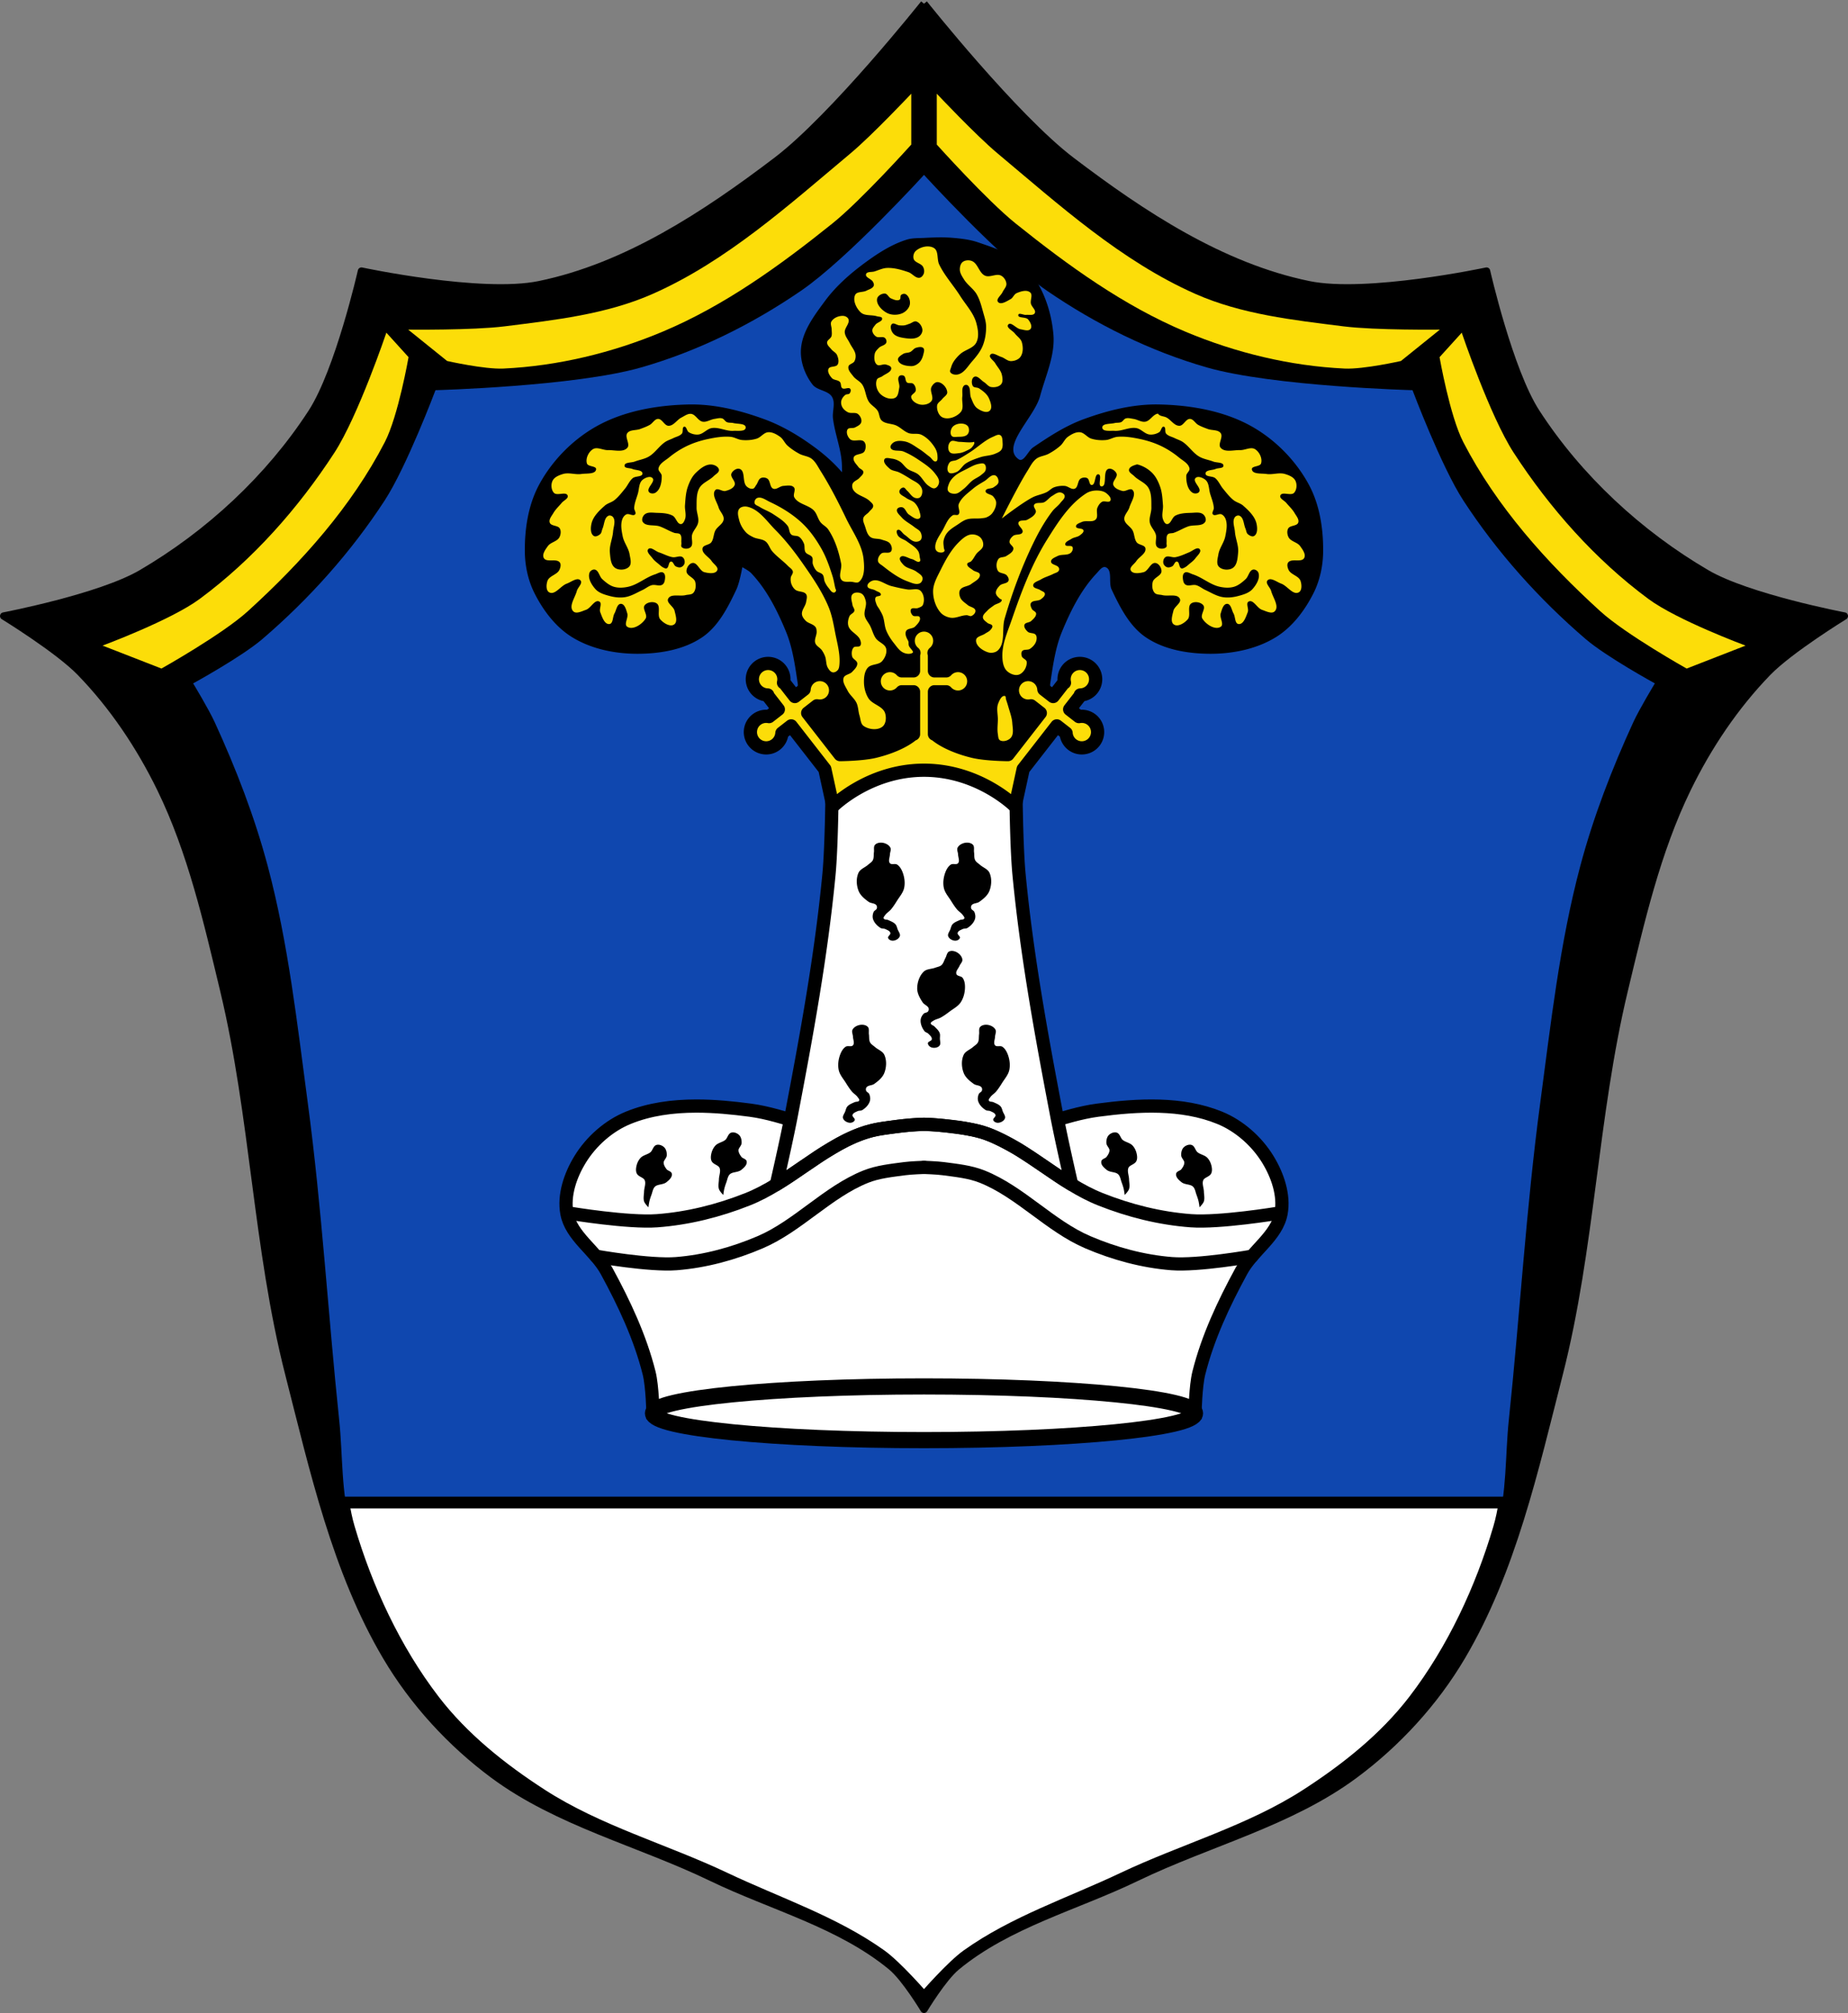
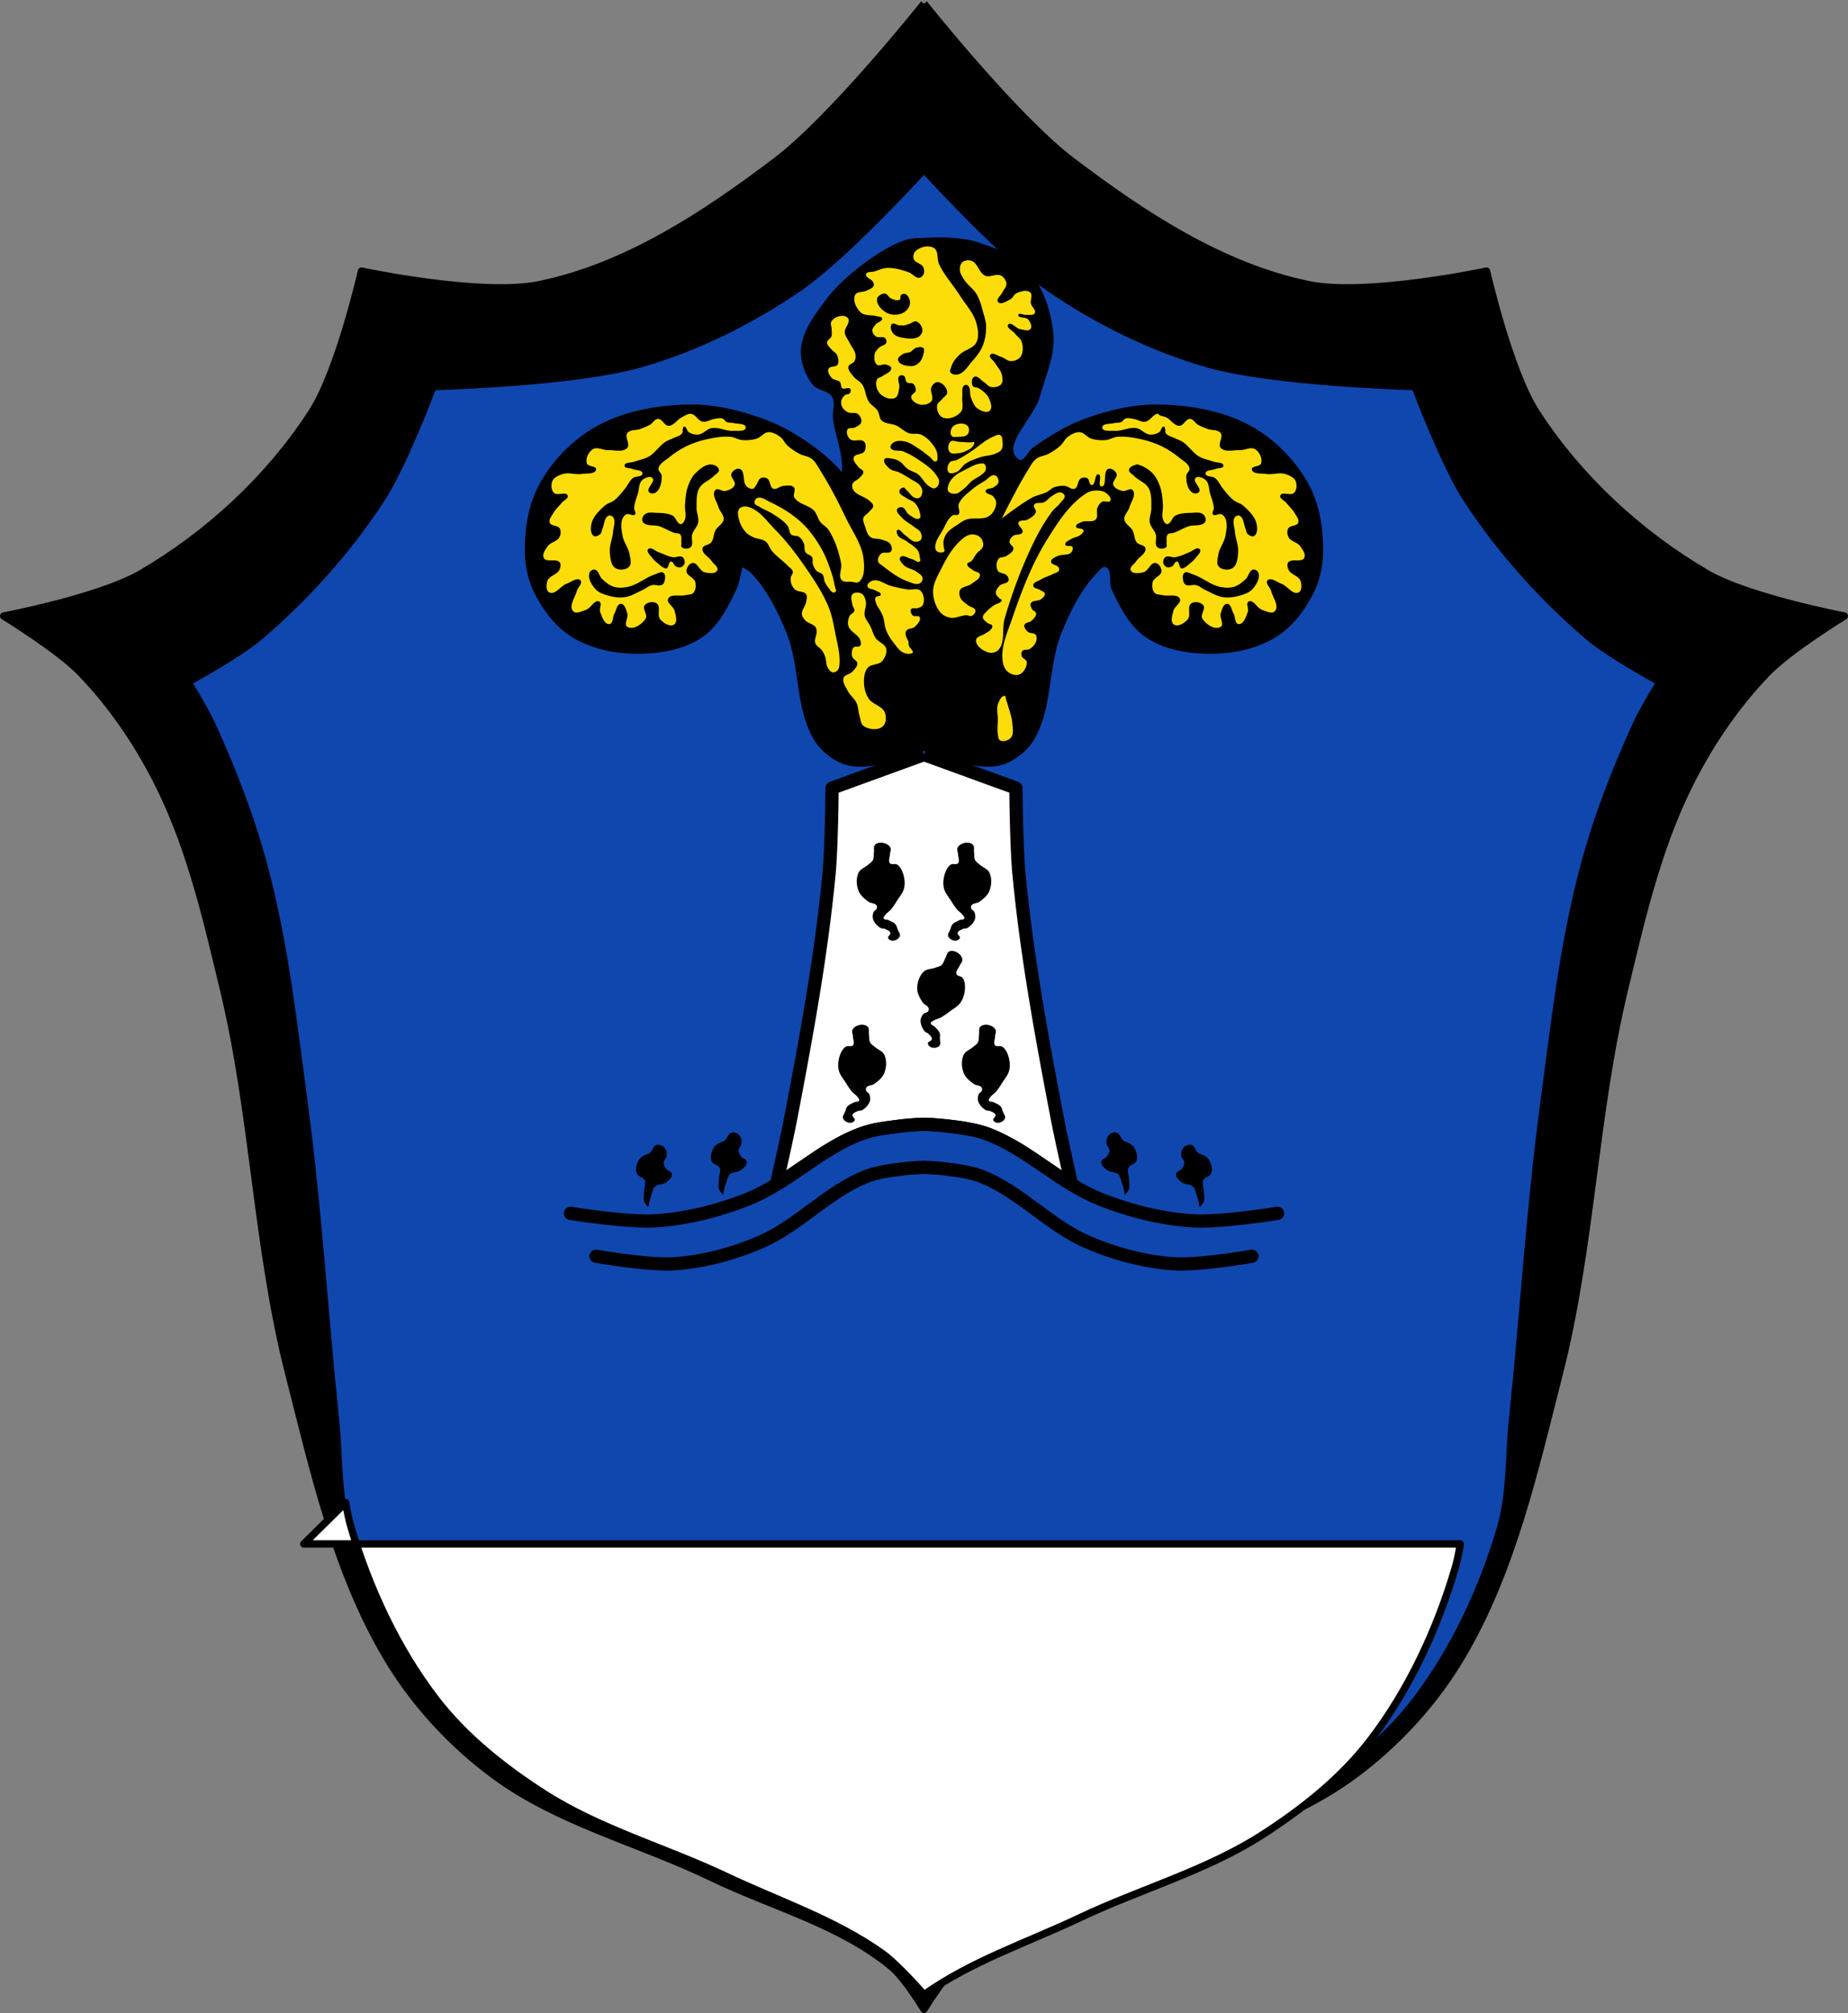
<svg xmlns="http://www.w3.org/2000/svg" width="1258.32" height="1370.59" viewBox="0 0 1258.324 1370.588">
  <rect x="0" y="0" width="1258.324" height="1370.588" fill="#808080" stroke="none" />
  <g fill-rule="evenodd">
    <path d="M629.16 2.5s-61.49 77.38-100.32 106.87c-48.48 36.827-102.17 72.21-161.55 84.44-39.689 8.176-121.16-9.236-121.16-9.236s-15.397 67.831-33.874 96.32c-29.02 44.734-70.18 82.75-115.95 109.51-28.316 16.554-93.8 29.03-93.8 29.03s37.07 22.77 52.11 38.26c22.303 22.965 40.628 50.29 54.72 79.16 20.993 43.02 31.791 90.59 42.992 137.22 20.625 85.85 22.454 175.7 44.3 261.24 16.815 65.85 31.95 134.27 66.44 192.63 18.47 31.25 43.936 58.98 72.959 80.48 44.06 32.648 99.25 46.12 148.52 69.928 41.02 19.818 87.24 31.609 122.47 60.693 9.358 7.727 22.15 29.03 22.15 29.03s12.79-21.301 22.15-29.03c35.22-29.08 81.45-40.875 122.47-60.693 49.28-23.808 104.46-37.28 148.52-69.928 29.02-21.504 54.49-49.24 72.959-80.48 34.494-58.36 49.629-126.78 66.44-192.63 21.844-85.54 23.671-175.39 44.3-261.24 11.202-46.627 22-94.2 42.994-137.22 14.09-28.877 32.417-56.2 54.72-79.16 15.05-15.492 52.11-38.26 52.11-38.26s-65.49-12.474-93.8-29.03c-45.771-26.758-86.94-64.778-115.95-109.51-18.477-28.485-33.874-96.32-33.874-96.32s-81.47 17.412-121.16 9.236c-59.38-12.233-113.08-47.616-161.55-84.44C690.671 79.876 629.176 2.5 629.176 2.5" stroke="#000" stroke-linejoin="round" stroke-width="5" />
-     <path d="M620.47 63.82s-26.473 28.14-41.25 40.516c-42.26 35.38-84.4 73.46-134.81 95.77-31.493 13.936-66.753 17.818-100.92 22.1-21.697 2.718-65.56 2.211-65.56 2.211l26.52 21.363s25.439 5.758 38.31 5.156c37.01-1.731 74.12-10.714 108.29-25.05 42.15-17.683 80.01-45.06 115.66-73.67 19.771-15.867 53.775-53.777 53.775-53.777V63.816m17.387 0v34.623s34 37.911 53.775 53.777c35.649 28.608 73.51 55.983 115.66 73.67 34.17 14.333 71.28 23.316 108.29 25.05 12.87.602 38.31-5.156 38.31-5.156l26.52-21.363s-43.867.507-65.56-2.211c-34.17-4.281-69.43-8.163-100.92-22.1-50.41-22.306-92.55-60.38-134.81-95.77-14.779-12.373-41.25-40.516-41.25-40.516m-374.81 162.69s-19.225 56.877-35.422 81.78c-24.587 37.805-55.43 72.67-91.68 99.49-19.666 14.551-66.15 31.775-66.15 31.775l40.11 15.627s41.44-23.22 58.861-39.07c36.534-33.22 70.59-71.24 93.24-115.12 9.18-17.781 16.15-57.82 16.15-57.82l-15.11-16.67zm732.24 0-15.11 16.67s6.969 40.04 16.15 57.82c22.653 43.879 56.709 81.895 93.24 115.12 17.422 15.844 58.861 39.07 58.861 39.07l40.11-15.627s-46.49-17.225-66.15-31.775c-36.25-26.824-67.09-61.689-91.68-99.49-16.197-24.904-35.422-81.78-35.422-81.78" fill="#fcdd09" />
    <path d="M629.16 119.07s-52.05 57.14-83.64 78.82c-33.23 22.811-70.27 41.21-109.03 52.3-45.13 12.913-139.97 15.471-139.97 15.471s-19.567 52.03-34.623 75.14c-22.89 35.13-51.41 67.01-83.24 94.29-14.17 12.147-47.15 30.2-47.15 30.2s10.516 17.328 14.732 26.52c14.511 31.636 27.14 64.34 36.1 97.98 14.03 52.703 20.02 107.27 27.26 161.33 9.588 71.66 13.81 143.94 21.363 215.84 2.555 24.326 1.206 49.46 8.104 72.93 11.984 40.774 31.21 82.41 57.666 116.87 19.689 25.647 45.78 46.4 72.941 63.941 38.37 24.777 83.44 37.19 124.71 56.758 35.667 16.916 74.03 29.536 106.19 52.42 10.904 7.76 28.588 28.19 28.588 28.19s17.684-20.432 28.588-28.19c32.16-22.888 70.52-35.508 106.19-52.42 41.27-19.571 86.34-31.98 124.71-56.758 27.16-17.541 53.25-38.29 72.941-63.941 26.452-34.457 45.682-76.09 57.666-116.87 6.897-23.467 5.548-48.604 8.104-72.93 7.553-71.904 11.775-144.18 21.363-215.84 7.233-54.06 13.225-108.63 27.26-161.33 8.954-33.634 21.587-66.34 36.1-97.98 4.216-9.192 14.732-26.52 14.732-26.52s-32.976-18.06-47.15-30.2c-31.832-27.29-60.35-59.17-83.24-94.29-15.06-23.11-34.623-75.14-34.623-75.14s-94.84-2.558-139.97-15.471c-38.753-11.09-75.79-29.492-109.03-52.3-31.585-21.68-83.64-78.82-83.64-78.82" fill="#0f47af" />
    <path d="M648.59 161.93c-6.483-.556-13.02-.274-19.52.061-3.894.201-7.918.004-11.641 1.166-10.345 3.229-19.718 9.319-28.449 15.738-10.118 7.439-19.782 15.923-27.24 26.03-7.235 9.801-15.435 20.54-16.344 32.688-.633 8.463 2.672 17.504 7.869 24.21 3.222 4.159 10.691 3.916 13.318 8.475 2.42 4.199.037 9.716.606 14.529 1.231 10.414 5.461 20.401 6.05 30.871.111 1.958.14 3.92.119 5.885-5.458-6.362-11.811-12.01-18.549-16.977-10.527-7.761-21.973-14.636-34.25-19.14-15.36-5.635-31.739-9.866-48.1-10.08a127.534 127.534 0 0 0-3.273.001c-21.742.436-44.549 4.382-63.46 15.11-16.11 9.139-30.06 23.451-38.785 39.791-7.273 13.624-9.725 29.891-9.57 45.33.097 9.652 2.216 19.582 6.549 28.21 5.829 11.603 14.194 22.801 25.18 29.717 12.925 8.134 29.05 11.521 44.33 11.586 15.397.066 32.07-2.616 44.787-11.297 11-7.51 17.535-20.476 23.21-32.525 2.221-4.716 4.03-15.11 4.03-15.11s4.377 2.276 6.04 4.03c10.63 11.19 17.782 25.526 23.674 39.791 9.451 22.884 6.317 50.27 18.13 72.03 3.062 5.638 7.795 10.49 13.1 14.1 4.173 2.845 9.103 4.825 14.1 5.539 7.344 1.049 14.924-.397 22.16-2.01 8.969-2 20.312-2.139 26.494-8.633 6.182 6.494 17.527 6.63 26.496 8.633 7.24 1.617 14.819 3.062 22.16 2.01 5-.714 9.93-2.694 14.1-5.539 5.301-3.614 10.03-8.466 13.1-14.1 11.816-21.757 8.682-49.15 18.13-72.03 5.891-14.265 13.04-28.601 23.674-39.791 1.668-1.756 3.779-4.887 6.04-4.03 4.877 1.841 1.808 10.395 4.03 15.11 5.676 12.05 12.211 25.02 23.21 32.525 12.716 8.681 29.392 11.363 44.789 11.297 15.271-.065 31.399-3.452 44.32-11.586 10.99-6.916 19.356-18.11 25.19-29.717 4.333-8.625 6.452-18.555 6.549-28.21.155-15.443-2.298-31.71-9.57-45.33-8.722-16.34-22.674-30.652-38.785-39.791-18.915-10.73-41.724-14.675-63.47-15.11-17.448-.35-34.993 4.063-51.38 10.07-12.278 4.504-23.441 11.778-34.25 19.14-3.518 2.396-6.378 10.515-9.877 8.092-12.444-8.621 10.695-28.402 14.6-43.01 3.68-13.764 10.264-27.567 9.08-41.766-1.355-16.242-7.254-33.29-18.16-45.4-8.395-9.323-21.423-13.492-33.29-17.555-5.529-1.892-11.443-2.541-17.266-3.041" />
  </g>
  <g stroke="#000">
-     <path d="M235.41 1023.02c.869 5.7 2.028 11.342 3.658 16.889 11.984 40.774 31.21 82.41 57.666 116.87 19.689 25.647 45.78 46.4 72.941 63.941 38.37 24.777 83.44 37.19 124.71 56.758 35.667 16.916 74.03 29.536 106.19 52.42 10.904 7.76 28.588 28.19 28.588 28.19s17.684-20.432 28.588-28.19c32.16-22.888 70.52-35.508 106.19-52.42 41.27-19.571 86.34-31.98 124.71-56.758 27.16-17.541 53.25-38.29 72.941-63.941 26.452-34.457 45.682-76.09 57.666-116.87 1.63-5.546 2.789-11.188 3.658-16.889h-787.5z" fill="#fff" stroke-linejoin="round" stroke-linecap="round" stroke-width="5" />
+     <path d="M235.41 1023.02c.869 5.7 2.028 11.342 3.658 16.889 11.984 40.774 31.21 82.41 57.666 116.87 19.689 25.647 45.78 46.4 72.941 63.941 38.37 24.777 83.44 37.19 124.71 56.758 35.667 16.916 74.03 29.536 106.19 52.42 10.904 7.76 28.588 28.19 28.588 28.19c32.16-22.888 70.52-35.508 106.19-52.42 41.27-19.571 86.34-31.98 124.71-56.758 27.16-17.541 53.25-38.29 72.941-63.941 26.452-34.457 45.682-76.09 57.666-116.87 1.63-5.546 2.789-11.188 3.658-16.889h-787.5z" fill="#fff" stroke-linejoin="round" stroke-linecap="round" stroke-width="5" />
    <g fill-rule="evenodd">
-       <path d="M235.41 1023.02h787.5" fill="none" stroke-linecap="square" stroke-width="8" />
      <g fill="#fff" stroke-width="9">
-         <path d="M474.03 753.07c-15.936.018-31.717 2.075-46.17 7.965-13.393 5.457-25.292 16.01-32.85 28.34-6.586 10.744-11.287 24.317-9.02 36.713 2.863 15.641 19.445 25.328 27.05 39.29 12.02 22.06 22.897 45.19 28.984 69.56 2.215 8.868 2.594 27.299 2.594 27.299s42.916 3.645 64.39 2.973c38.454-1.204 84.65 10.345 120.14-.51 35.492 10.854 81.69-.694 120.14.51 21.476.672 64.39-2.973 64.39-2.973s.379-18.43 2.594-27.299c6.087-24.371 16.966-47.5 28.984-69.56 7.608-13.963 24.19-23.65 27.05-39.29 2.269-12.396-2.432-25.969-9.02-36.713-7.558-12.33-19.457-22.883-32.85-28.34-25.698-10.47-55.58-8.827-83.09-5.154-23.823 3.181-45.15 14.794-68.28 13.188-18.3-1.271-36.868-32.442-52.07-17.808-15.203-14.635-30.854 16.4-47.799 17.808-23.1 1.92-44.45-10.01-68.28-13.188-12.03-1.607-24.521-2.825-36.916-2.811z" />
        <path d="m629.16 513.78-62.59 22.76s-.253 39.433-2.135 59.03c-5.274 54.939-15.24 109.37-25.604 163.58-2.45 12.816-6.357 30.5-10.213 47.33a320.199 320.199 0 0 0 8.225-5.219c4.01-2.628 7.925-5.407 11.91-8.08 4.585-3.071 9.08-6.285 13.809-9.135 5.541-3.342 11.12-6.688 17.03-9.322 4.678-2.085 9.537-3.818 14.498-5.09 4.518-1.158 9.187-1.62 13.803-2.289 2.377-.344 4.76-.657 7.15-.887 4.696-.452 9.402-.967 14.12-.967 4.717 0 9.425.497 14.12.967 4.733.473 9.474.982 14.15 1.865 4.908.928 9.847 1.905 14.545 3.6 6.451 2.327 12.52 5.638 18.527 8.945 3.516 1.936 6.854 4.18 10.223 6.363 3.419 2.215 6.759 4.548 10.133 6.832 2.9 1.963 5.775 3.962 8.688 5.906 2.02 1.35 4.03 2.728 6.102 3.998 1.343.823 2.691 1.643 4.04 2.453-3.852-16.812-7.756-34.472-10.203-47.27-10.363-54.21-20.33-108.64-25.604-163.58-1.881-19.6-2.135-59.03-2.135-59.03l-62.59-22.76" stroke-linejoin="round" />
      </g>
    </g>
  </g>
  <g fill-rule="evenodd">
    <path d="M632.36 686.61c-.515-1.858-3.03-2.478-4.09-4.09-1.855-2.824-3.717-6.04-3.734-9.424-.021-4.128 1.471-8.696 4.445-11.557 1.985-1.91 5.247-1.692 7.823-2.667 1.441-.545 3.118-.751 4.267-1.778 1.365-1.22 1.775-3.202 2.667-4.801.827-1.483.983-3.66 2.489-4.445 1.585-.826 3.778-.344 5.334.533 1.807 1.019 3.513 2.916 3.734 4.979.167 1.556-1.347 2.826-1.956 4.267-.766 1.815-2.756 3.643-2.134 5.512.53 1.592 3.285 1.307 4.267 2.667 1.321 1.83 1.645 4.322 1.6 6.579-.068 3.451-.965 7.06-2.845 9.957-1.81 2.787-4.991 4.4-7.646 6.401-1.943 1.464-3.91 2.924-6.05 4.09-1.585.865-3.483 1.121-4.979 2.134-.694.47-1.81.941-1.778 1.778.042 1.092 1.73 1.348 2.489 2.134 1.319 1.364 2.886 2.67 3.556 4.445.44 1.166.193 2.488.178 3.734-.02 1.664.748 3.734-.356 4.979-1.242 1.4-3.753 1.706-5.512 1.067-1.148-.417-2.374-1.625-2.311-2.845.065-1.256 2.522-1.418 2.667-2.667.169-1.454-1.294-2.682-2.311-3.734-.743-.768-2.01-.936-2.667-1.778-1.627-2.083-2.805-4.828-2.667-7.468.086-1.641.981-3.274 2.134-4.445.744-.756 2.181-.595 2.845-1.422.459-.572.729-1.427.533-2.134M587.14 697.71a7.812 7.812 0 0 0-1.389.078c-2.052.304-4.324 1.464-5.269 3.311-.713 1.393.245 3.122.297 4.686.065 1.969 1.269 4.388.018 5.91-1.065 1.296-3.535.043-4.939.961-1.889 1.235-3.085 3.446-3.852 5.568-1.173 3.247-1.628 6.94-.91 10.316.692 3.251 3.082 5.896 4.844 8.715 1.289 2.063 2.604 4.131 4.18 5.984 1.17 1.376 2.85 2.295 3.883 3.775.48.687 1.353 1.526 1.023 2.297-.43 1-2.097.64-3.088 1.102-1.72.801-3.65 1.458-4.912 2.875-.829.931-1.071 2.253-1.504 3.422-.578 1.56-2.036 3.218-1.451 4.775.658 1.752 2.893 2.937 4.764 2.971 1.222.022 2.797-.664 3.176-1.826.389-1.195-1.845-2.229-1.533-3.447.363-1.418 2.169-2.038 3.496-2.656.969-.451 2.211-.154 3.127-.705 2.265-1.362 4.347-3.504 5.164-6.02.508-1.563.258-3.407-.398-4.914-.423-.972-1.824-1.338-2.147-2.348-.223-.698-.17-1.594.266-2.184 1.146-1.55 3.718-1.227 5.283-2.352 2.744-1.972 5.635-4.313 6.861-7.461 1.498-3.846 1.743-8.645-.001-12.383-1.169-2.495-4.291-3.46-6.348-5.293-1.15-1.025-2.643-1.819-3.348-3.189-.837-1.628-.512-3.625-.772-5.438-.241-1.681.395-3.769-.73-5.04-.888-1-2.358-1.445-3.783-1.492zm84.04 0c-1.426.047-2.895.488-3.783 1.492-1.125 1.272-.491 3.36-.732 5.04-.26 1.812.068 3.81-.77 5.438-.705 1.37-2.197 2.164-3.348 3.189-2.057 1.833-5.178 2.798-6.348 5.293-1.752 3.737-1.508 8.537-.001 12.383 1.226 3.148 4.117 5.489 6.861 7.461 1.566 1.125 4.137.801 5.283 2.352.436.59.491 1.485.268 2.184-.323 1.01-1.723 1.376-2.146 2.348-.657 1.507-.908 3.351-.4 4.914.817 2.514 2.901 4.655 5.166 6.02.916.551 2.158.254 3.127.705 1.327.618 3.133 1.238 3.496 2.656.312 1.218-1.924 2.252-1.535 3.447.378 1.162 1.956 1.848 3.178 1.826 1.871-.033 4.106-1.219 4.764-2.971.585-1.558-.874-3.215-1.451-4.775-.433-1.169-.675-2.491-1.504-3.422-1.262-1.417-3.192-2.074-4.912-2.875-.991-.461-2.659-.097-3.09-1.102-.33-.77.544-1.61 1.023-2.297 1.033-1.481 2.715-2.4 3.885-3.775 1.576-1.854 2.889-3.921 4.178-5.984 1.761-2.819 4.154-5.464 4.846-8.715.718-3.376.26-7.07-.912-10.316-.767-2.123-1.961-4.333-3.85-5.568-1.404-.918-3.875.335-4.939-.961-1.251-1.522-.05-3.941.016-5.91.052-1.564 1.012-3.293.299-4.686-.946-1.846-3.219-3.01-5.271-3.311a7.697 7.697 0 0 0-1.387-.078M599.59 573.72c-1.425.047-2.895.486-3.783 1.49-1.125 1.272-.491 3.36-.733 5.04-.26 1.812.068 3.812-.769 5.439-.705 1.37-2.197 2.162-3.348 3.188-2.057 1.833-5.178 2.798-6.348 5.293-1.752 3.737-1.508 8.537-.001 12.383 1.226 3.148 4.118 5.489 6.861 7.461 1.566 1.125 4.137.803 5.283 2.354.436.59.489 1.483.266 2.182-.323 1.01-1.723 1.376-2.146 2.348-.657 1.507-.906 3.353-.399 4.916.817 2.514 2.899 4.653 5.164 6.02.916.551 2.158.254 3.127.705 1.327.618 3.133 1.24 3.496 2.658.312 1.218-1.923 2.25-1.533 3.445.378 1.162 1.954 1.85 3.176 1.828 1.871-.033 4.106-1.219 4.764-2.971.585-1.558-.873-3.215-1.451-4.775-.433-1.169-.675-2.493-1.504-3.424-1.262-1.417-3.192-2.074-4.912-2.875-.991-.461-2.657-.097-3.088-1.102-.33-.77.542-1.609 1.021-2.297 1.033-1.481 2.715-2.4 3.885-3.775 1.576-1.854 2.89-3.921 4.18-5.984 1.761-2.819 4.152-5.464 4.844-8.715.718-3.376.262-7.07-.91-10.314-.767-2.123-1.962-4.335-3.852-5.57-1.404-.918-3.875.335-4.939-.961-1.251-1.522-.047-3.941.018-5.91.052-1.564 1.01-3.293.297-4.686-.945-1.846-3.218-3-5.27-3.309a7.714 7.714 0 0 0-1.389-.078zm59.13 0a7.812 7.812 0 0 0-1.389.078c-2.052.304-4.324 1.462-5.27 3.309-.713 1.393.247 3.122.299 4.686.065 1.969 1.266 4.388.016 5.91-1.065 1.296-3.535.043-4.939.961-1.889 1.235-3.083 3.448-3.85 5.57-1.172 3.247-1.63 6.938-.912 10.314.692 3.251 3.084 5.896 4.846 8.715 1.289 2.063 2.602 4.131 4.178 5.984 1.169 1.376 2.852 2.295 3.885 3.775.48.687 1.354 1.526 1.023 2.297-.43 1-2.099.64-3.09 1.102-1.72.801-3.65 1.458-4.912 2.875-.829.931-1.071 2.255-1.504 3.424-.578 1.56-2.036 3.218-1.451 4.775.658 1.752 2.893 2.937 4.764 2.971 1.222.022 2.799-.666 3.178-1.828.389-1.195-1.847-2.227-1.535-3.445.363-1.418 2.169-2.04 3.496-2.658.969-.451 2.211-.154 3.127-.705 2.265-1.362 4.349-3.502 5.166-6.02.508-1.563.256-3.409-.4-4.916-.424-.972-1.823-1.338-2.146-2.348-.223-.698-.168-1.592.268-2.182 1.146-1.55 3.718-1.229 5.283-2.354 2.744-1.972 5.635-4.313 6.861-7.461 1.498-3.846 1.743-8.645-.001-12.383-1.169-2.495-4.291-3.46-6.348-5.293-1.15-1.025-2.643-1.817-3.348-3.188-.837-1.628-.51-3.627-.77-5.439-.241-1.681.393-3.769-.732-5.04-.888-1-2.358-1.443-3.783-1.49" />
  </g>
  <g stroke="#000" transform="translate(301.75 13.33)">
-     <ellipse cx="327.41" cy="948.91" rx="184.53" ry="18.282" fill="#fff" stroke-linejoin="round" stroke-linecap="square" stroke-width="11" />
    <g fill-rule="evenodd">
      <g fill="none" stroke-linecap="round" stroke-width="9">
        <path d="M86.65 812.76s39.34 6.504 59.04 5.05c21.01-1.551 41.908-6.804 61.49-14.574 27.689-10.99 49.5-34.26 77.43-44.634 9.127-3.39 19.04-4.22 28.693-5.465 4.679-.603 14.12-.966 14.12-.966" />
        <path d="M568.17 812.76s-39.34 6.504-59.04 5.05c-21.01-1.551-41.908-6.804-61.49-14.574-27.689-10.99-49.5-34.26-77.43-44.634-9.127-3.39-19.04-4.22-28.693-5.465-4.679-.603-14.12-.966-14.12-.966M104.06 841.98s36.495 6.504 54.768 5.05c19.487-1.551 38.878-6.804 57.04-14.574 25.687-10.99 45.92-34.26 71.827-44.634 8.467-3.39 17.642-4.253 26.618-5.465 4.336-.586 13.1-.866 13.1-.866" />
        <path d="M550.76 841.98s-36.495 6.504-54.768 5.05c-19.487-1.551-38.878-6.804-57.04-14.574-25.687-10.99-45.92-34.26-71.827-44.634-8.467-3.39-17.642-4.253-26.618-5.465-4.336-.586-13.1-.866-13.1-.866" />
      </g>
      <path d="M197.63 758.16a3.583 3.583 0 0 0-1.268.133c-1.97.595-2.292 3.483-3.855 4.82-1.969 1.684-4.969 1.975-6.75 3.857-1.383 1.462-2.278 3.431-2.699 5.398-.323 1.51-.481 3.24.193 4.629 1.035 2.132 4.459 2.45 5.399 4.627 1.071 2.482-.321 5.398-.385 8.1-.051 2.121-.629 4.338 0 6.363.37 1.192 2.121 3.086 2.121 3.086s.313-2.202.578-3.279c.355-1.441.829-2.853 1.35-4.242.737-1.968.993-4.327 2.506-5.785 2.037-1.963 5.702-1.311 7.906-3.084 1.625-1.307 3.77-3.143 3.471-5.207-.216-1.49-2.565-1.689-3.471-2.893-1.056-1.403-2.108-3.065-2.121-4.82-.013-1.815 2.029-3.201 2.121-5.01.089-1.746-.311-3.77-1.541-5.01-.89-.9-2.25-1.592-3.555-1.676zm259.55 0c-1.305.084-2.665.776-3.555 1.676-1.229 1.243-1.63 3.267-1.541 5.01.092 1.812 2.134 3.199 2.121 5.01-.013 1.756-1.065 3.418-2.121 4.82-.906 1.203-3.255 1.402-3.471 2.893-.299 2.064 1.846 3.9 3.471 5.207 2.204 1.773 5.869 1.121 7.906 3.084 1.513 1.458 1.769 3.817 2.506 5.785.521 1.39.995 2.801 1.35 4.242.265 1.077.578 3.279.578 3.279s1.751-1.894 2.121-3.086c.629-2.026.051-4.243 0-6.363-.064-2.702-1.455-5.618-.385-8.1.939-2.177 4.363-2.494 5.398-4.627.674-1.389.517-3.119.193-4.629-.421-1.968-1.316-3.937-2.699-5.398-1.781-1.882-4.781-2.173-6.75-3.857-1.564-1.338-1.885-4.226-3.855-4.82a3.583 3.583 0 0 0-1.268-.133zm-310.52 8.395a3.583 3.583 0 0 0-1.268.133c-1.97.595-2.294 3.485-3.857 4.822-1.969 1.684-4.967 1.973-6.748 3.855-1.383 1.462-2.278 3.433-2.699 5.4-.323 1.51-.483 3.238.191 4.627 1.035 2.132 4.461 2.452 5.4 4.629 1.071 2.482-.323 5.396-.387 8.098-.051 2.121-.629 4.338 0 6.363.37 1.192 2.121 3.086 2.121 3.086s.315-2.2.58-3.277c.355-1.441.829-2.853 1.35-4.242.737-1.968.993-4.327 2.506-5.785 2.037-1.963 5.702-1.313 7.906-3.086 1.625-1.307 3.77-3.143 3.471-5.207-.216-1.49-2.565-1.689-3.471-2.893-1.056-1.403-2.108-3.065-2.121-4.82-.013-1.815 2.029-3.201 2.121-5.01.089-1.746-.313-3.77-1.543-5.01-.89-.9-2.248-1.592-3.553-1.676zm361.48 0c-1.305.084-2.663.776-3.553 1.676-1.229 1.243-1.632 3.267-1.543 5.01.092 1.812 2.134 3.199 2.121 5.01-.013 1.756-1.065 3.418-2.121 4.82-.906 1.203-3.255 1.402-3.471 2.893-.299 2.064 1.846 3.9 3.471 5.207 2.204 1.773 5.869 1.123 7.906 3.086 1.513 1.458 1.769 3.817 2.506 5.785.521 1.39.995 2.801 1.35 4.242.265 1.077.58 3.277.58 3.277s1.751-1.894 2.121-3.086c.629-2.026.051-4.243 0-6.363-.064-2.702-1.457-5.616-.387-8.098.939-2.177 4.365-2.496 5.4-4.629.674-1.389.515-3.117.191-4.627-.421-1.968-1.316-3.939-2.699-5.4-1.781-1.882-4.779-2.171-6.748-3.855-1.564-1.338-1.887-4.228-3.857-4.822a3.583 3.583 0 0 0-1.268-.133z" />
    </g>
-     <path d="M327.4 412.21c-5.935 0-10.746 4.811-10.746 10.746a10.746 10.746 0 0 0 3.928 8.299h-.305v12.17h-7.994a10.745 10.745 0 0 0-8.03-3.623c-5.935 0-10.746 4.811-10.746 10.746 0 5.936 4.811 10.748 10.746 10.748a10.75 10.75 0 0 0 8.03-3.625h7.998v28.826h-.459c-5.371 4.737-15.11 9.141-26.03 11.77-8.726 2.093-23.563 2.174-23.563 2.174l-22.02-28.3 6.313-4.912c3.02.565 6.135-.188 8.563-2.07 4.685-3.645 5.528-10.397 1.883-15.08-3.645-4.686-10.4-5.528-15.08-1.881a10.746 10.746 0 0 0-4.111 7.793l-6.309 4.91-7.475-9.604-.242.186a10.747 10.747 0 0 0-1.996-8.961 10.764 10.764 0 0 0-8.07-4.137 10.737 10.737 0 0 0-7.01 2.256c-4.684 3.644-5.527 10.396-1.883 15.08a10.747 10.747 0 0 0 8.201 4.135l-.242.189 7.471 9.605-6.313 4.912a10.75 10.75 0 0 0-8.559 2.072c-4.684 3.644-5.527 10.396-1.883 15.08 3.645 4.686 10.399 5.529 15.08 1.883a10.745 10.745 0 0 0 4.111-7.795l6.309-4.91 22.904 29.43 5.506 25.328s24.456-24.576 62.03-24.576c37.571 0 62.03 24.576 62.03 24.576l5.506-25.328 22.904-29.43 6.309 4.91a10.75 10.75 0 0 0 4.113 7.795c4.685 3.645 11.437 2.802 15.08-1.883 3.644-4.684 2.802-11.435-1.881-15.08a10.747 10.747 0 0 0-8.561-2.072l-6.313-4.912 7.475-9.605-.244-.189a10.743 10.743 0 0 0 8.199-4.135c3.644-4.684 2.802-11.435-1.881-15.08a10.755 10.755 0 0 0-7.02-2.256 10.726 10.726 0 0 0-8.06 4.137 10.747 10.747 0 0 0-1.996 8.961l-.242-.186-7.473 9.604-6.311-4.91a10.746 10.746 0 0 0-4.113-7.793c-4.684-3.644-11.435-2.802-15.08 1.881-3.646 4.684-2.805 11.436 1.879 15.08a10.748 10.748 0 0 0 8.563 2.07l6.313 4.912-22.02 28.3s-14.836-.079-23.564-2.172c-10.924-2.625-20.675-7.03-26.05-11.77h-.432v-28.826h7.994a10.744 10.744 0 0 0 8.03 3.625c5.936 0 10.747-4.813 10.746-10.748 0-5.935-4.811-10.746-10.746-10.746a10.756 10.756 0 0 0-8.03 3.623h-8v-12.17h-.309a10.75 10.75 0 0 0 3.932-8.299c0-5.935-4.811-10.746-10.746-10.746z" fill="#fcdd09" stroke-linejoin="round" stroke-linecap="round" stroke-width="9" />
  </g>
  <path d="M632.12 167.77c-3.045-.117-6.402 1.131-8.535 3.045-1.393 1.25-2.03 3.63-1.479 5.418.831 2.693 5.121 2.989 6.436 5.482.708 1.343.983 3.098.477 4.529-.45 1.271-1.528 2.645-2.859 2.861-2.806.455-4.938-2.896-7.629-3.814-4.675-1.596-9.606-3.051-14.543-2.861-2.967.114-5.742 1.518-8.582 2.385-1.923.587-5.214-.039-5.723 1.906-.597 2.286 3.723 3.126 4.769 5.244.394.797.824 1.805.477 2.623-.784 1.846-3.223 2.424-5.01 3.338-2.417 1.238-6.443.417-7.627 2.861-1.819 3.754.754 9.08 3.813 11.92 2.755 2.556 7.385 1.483 10.967 2.621 1.224.389 3.335.171 3.576 1.432.391 2.043-3.271 2.635-4.529 4.291-.925 1.217-2.213 2.526-2.147 4.053.07 1.608 1.275 3.174 2.623 4.053 1.686 1.099 4.442-.367 5.961.953.816.709 1.299 2.076.953 3.1-.657 1.943-3.56 2.122-5.01 3.576-1.166 1.173-2.514 2.436-2.861 4.053-.527 2.453-.506 5.794 1.43 7.391 1.594 1.315 4.222-.599 6.199 0 1.371.415 3.465.955 3.576 2.383.21 2.691-3.814 3.848-5.961 5.484-1.193.909-3.237.999-3.815 2.383-1.255 3.01-.098 7.175 2.147 9.537 2.444 2.571 7.06 4.413 10.25 2.859 2.242-1.092 2.375-4.466 2.861-6.912.511-2.572-1.782-5.943 0-7.867.704-.76 2.203-.76 3.1-.24 1.445.839.839 3.489 2.145 4.531 1.145.914 3.188-.011 4.291.953 1.212 1.059 1.868 2.933 1.67 4.529-.225 1.815-3.348 2.717-3.1 4.529.352 2.571 3.419 4.485 5.961 5.01 2.684.55 6.235-.182 7.867-2.383 1.894-2.553-1.397-6.682 0-9.537.796-1.628 2.485-3.481 4.291-3.336 3.139.252 6.255 3.769 6.436 6.912.107 1.872-2.2 3.038-3.338 4.529-1.167 1.529-3.355 2.62-3.574 4.531-.34 2.967 1.081 6.898 3.813 8.105 3.954 1.748 9.671-.46 12.398-3.814 2.165-2.663.529-6.846.953-10.252.318-2.554-.678-5.86 1.191-7.629.58-.549 1.726-.689 2.385-.238 2.45 1.677 1.211 5.854 2.383 8.582 1.097 2.555 2.02 5.551 4.291 7.152 2.319 1.634 6.201 3.526 8.344 1.668 2.165-1.877.693-5.966-.477-8.582-1.284-2.873-4.04-4.954-6.674-6.674-1.285-.839-3.524-.341-4.291-1.67-1.045-1.81-.917-5.263.953-6.197 2.258-1.128 4.525 2.254 6.676 3.576 1.653 1.016 2.856 3.01 4.768 3.336 2.356.406 5.394-.059 6.912-1.906 1.366-1.662.957-4.34.479-6.438-.673-2.95-3.01-5.249-4.531-7.867-1.107-1.91-4.613-3.92-3.336-5.721 1.452-2.047 4.99.693 7.389 1.43 2.314.711 4.255 2.877 6.676 2.861 2.348-.016 5.066-.956 6.438-2.861 1.958-2.721 1.911-6.799.953-10.01-.727-2.438-3.203-3.955-4.768-5.961-1.534-1.968-6.02-3.955-4.529-5.959 1.768-2.383 5.415 2.625 8.344 3.1 2.276.369 5.533 1.607 6.912-.24 1.326-1.776-.249-4.733-1.668-6.436-1.571-1.884-7.205-.704-6.676-3.1.377-1.707 3.506.172 5.246 0 2.02-.2 5 .593 5.959-1.191 1.097-2.041-2.105-4.179-2.621-6.438-.568-2.484 1.423-5.933-.479-7.629-2.315-2.066-6.461-.784-9.297.477-1.746.776-2.378 3.133-4.053 4.053-2.569 1.41-6.745 4.192-8.582 1.908-1.538-1.912 2.072-4.448 3.1-6.676.879-1.905 2.776-3.629 2.621-5.721-.161-2.176-1.658-4.445-3.576-5.484-3.214-1.741-7.624 1.483-10.965 0-4.114-1.826-4.849-8.425-9.06-10.01-1.946-.733-4.565-.574-6.197.715-1.46 1.153-1.96 3.385-1.908 5.244.068 2.42 1.582 4.621 2.861 6.676 2.323 3.732 6.373 6.213 8.582 10.01 2.248 3.868 3.322 8.327 4.529 12.635.854 3.046 1.868 6.133 1.908 9.297.058 4.52-.666 9.169-2.385 13.35-1.651 4.02-4.546 7.448-7.391 10.729-2.763 3.187-5.2 7.581-9.297 8.582-1.76.43-4.249.085-5.244-1.43-.617-.939.169-2.257.477-3.338.38-1.335.928-2.64 1.668-3.814 1.232-1.954 2.824-3.686 4.529-5.244 3.321-3.035 8.912-3.865 10.967-7.867 2.032-3.959 1.184-9.06 0-13.352-1.896-6.871-7.161-12.329-10.967-18.355-4.59-7.268-10.576-13.711-14.303-21.457-1.7-3.533-.237-9.148-3.576-11.203-1.109-.683-2.429-1.019-3.813-1.072m-29.617 32.09c1.762.071 2.535 2.58 4.154 3.279 1.826.789 4.208 1.914 5.902.873.982-.603.207-2.539 1.092-3.277.791-.66 2.164-.946 3.061-.438 2.131 1.208 3.196 4.352 2.842 6.775-.382 2.612-2.629 5.02-5.03 6.121-3.244 1.493-7.571 1.482-10.711-.219-3.412-1.848-7.3-5.808-6.559-9.617.401-2.063 3.146-3.582 5.246-3.498m-29.373 15.209c-2.7.171-5.61 1.532-6.984 3.75-.961 1.55.156 3.643.156 5.467 0 1.563.34 3.205-.156 4.688-.546 1.63-2.927 2.5-2.969 4.219-.045 1.849 1.813 3.242 2.969 4.686 1.104 1.38 3.01 2.142 3.748 3.75.911 1.995 1.573 4.667.469 6.561-1.162 1.992-5.384.831-6.248 2.969-.834 2.062.846 4.603 2.344 6.248 1.364 1.498 4.106 1.155 5.467 2.656 1.01 1.111.37 3.31 1.563 4.219 1.455 1.108 4.336-.967 5.469.469.653.827.209 2.317-.469 3.123-.636.756-2.02.345-2.813.938-1.317.988-2.438 2.459-2.813 4.063-.323 1.384-.04 2.963.625 4.219.828 1.563 2.322 2.804 3.906 3.592 2.085 1.038 5.07-.224 6.873 1.25 1.52 1.242 2.659 3.563 2.188 5.469-.443 1.793-2.586 2.729-4.219 3.592-1.575.832-4.263-.136-5.154 1.406-1.132 1.957.069 5.02 1.719 6.563 2.4 2.249 7.562-.638 9.685 1.873 1.379 1.631 1.204 4.545.156 6.406-1.384 2.46-6.529 1.514-7.344 4.217-.706 2.341 1.851 4.579 3.281 6.563.904 1.255 3.122 1.741 3.281 3.279.167 1.609-1.592 2.844-2.656 4.063-1.36 1.557-3.938 2.136-4.688 4.063-.494 1.27-.237 2.894.469 4.061 2.348 3.88 8 4.486 11.248 7.656.961.939 2.334 1.935 2.344 3.279.012 1.647-1.782 2.778-2.813 4.063-1.199 1.494-3.384 2.374-3.904 4.219-.504 1.789.498 3.706 1.094 5.467.873 2.581 1.466 5.638 3.592 7.342 2.089 1.675 5.292.972 7.813 1.875 2.02.723 4.536 1.068 5.779 2.813 1 1.41 1.618 3.736.625 5.154-1.319 1.883-4.957.083-6.717 1.563-1.429 1.201-2.544 3.324-2.188 5.156.295 1.518 2.069 2.32 3.281 3.281 5.186 4.112 10.657 8.19 16.871 10.467 2.669.978 5.926 2.583 8.436 1.248 1.172-.623 1.931-2.281 1.719-3.592-.311-1.927-2.502-3.046-4.063-4.219-2.682-2.01-6.633-2.217-8.904-4.686-1.264-1.374-3.336-3.685-2.188-5.156 1.654-2.119 5.346.661 7.969 1.25 1.801.404 3.833 2.668 5.311 1.563.75-.562.119-1.883 0-2.813-.184-1.441-.325-2.987-1.094-4.219-1.779-2.851-4.981-4.524-7.654-6.561-1.999-1.523-5.02-2.026-6.248-4.219-.586-1.046-1.203-3.01-.156-3.592 1.702-.951 3.213 2.21 4.842 3.281 2.426 1.595 4.454 4.382 7.342 4.686 1.327.139 3.01-.297 3.75-1.406.898-1.342.542-3.385-.156-4.842-.83-1.732-2.88-2.542-4.373-3.75-2.801-2.267-6.221-3.849-8.594-6.561-1.382-1.58-3.807-3.484-3.123-5.469.403-1.17 2.226-1.67 3.436-1.406 2.232.487 2.772 3.756 4.688 5 2.127 1.382 5.119 3.97 7.186 2.5 1.231-.875.377-3.069 0-4.531-.565-2.189-1.699-4.321-3.281-5.936-1.601-1.633-4.098-2.077-5.936-3.438-1.658-1.228-4.465-2.156-4.531-4.219-.041-1.289 1.369-2.732 2.656-2.813 1.145-.072 1.79 1.436 2.656 2.188 1.811 1.569 3.039 4.08 5.311 4.844 1.09.367 2.528.392 3.438-.313 1.224-.948 1.618-2.828 1.563-4.375-.051-1.421-.811-2.81-1.719-3.904-1.531-1.845-3.906-2.786-5.936-4.063-2.646-1.665-5.307-3.334-8.125-4.688-2.066-.992-4.675-.994-6.404-2.498-1.847-1.606-4.731-4.238-3.594-6.406.777-1.482 3.339-.674 5-.469 1.863.23 3.708.897 5.311 1.875 2.139 1.304 3.422 3.713 5.469 5.156 2.151 1.517 4.933 2 7.03 3.592 2.877 2.184 4.344 5.958 7.344 7.969 1.245.835 2.787 2.01 4.217 1.561 1.571-.495 2.679-2.419 2.813-4.061.187-2.298-1.551-4.431-2.969-6.25-2.864-3.676-6.926-6.282-10.779-8.904-3.295-2.242-6.783-4.259-10.467-5.779-2.803-1.157-7.551.287-8.748-2.5-.533-1.241.757-2.836 1.875-3.594 2.123-1.439 5.136-1.266 7.654-.781 3.751.722 6.923 3.275 10.154 5.313 2.422 1.528 4.564 3.463 6.875 5.154 1.446 1.058 2.695 3.752 4.373 3.125 1.254-.469.995-2.567.938-3.904-.085-1.974-.814-3.958-1.875-5.625-2.235-3.511-5.3-6.809-9.06-8.592-2.609-1.237-5.868-.138-8.592-1.094-3.11-1.091-5.454-3.753-8.436-5.156-3.189-1.5-7.426-1.026-9.998-3.436-1.772-1.659-1.473-4.694-2.813-6.719-1.564-2.365-4.406-3.706-5.938-6.092-2.262-3.524-2.175-8.254-4.529-11.717-1.554-2.286-4.433-3.414-6.094-5.623-1.469-1.955-3.745-4.162-3.279-6.563.344-1.775 3.18-2.01 4.061-3.594.746-1.338 1-3.01.781-4.529-.425-2.88-2.636-5.19-3.904-7.811-1.177-2.432-3.21-4.651-3.438-7.344-.264-3.122 3.626-6.137 2.5-9.06-.488-1.267-2.083-2.096-3.437-2.188a8.834 8.834 0 0 0-1.139 0m50.22 3.713c.192.004.382.034.574.096 2.235.714 3.98 3.344 4.154 5.684.128 1.723-.982 3.61-2.404 4.59-2.538 1.749-6.128 1.51-9.182 1.094-3.043-.415-6.681-1.042-8.525-3.498-1.232-1.641-2.152-4.718-.654-6.121 1.241-1.163 3.333.729 5.03.875 1.161.1 2.344.176 3.496 0 1.207-.184 2.336-.718 3.498-1.094 1.343-.434 2.675-1.655 4.02-1.625m3.037 17.494c.911-.037 1.768.138 2.348.744.957 1 .318 2.807 0 4.154-.487 2.061-1.319 4.21-2.842 5.682-1.383 1.337-3.322 2.401-5.246 2.406-3.359.008-8.439-.879-9.182-4.154-.4-1.765 1.973-3.178 3.498-4.152 1.4-.895 3.31-.596 4.809-1.313 1.46-.698 2.384-2.378 3.934-2.842.803-.241 1.771-.489 2.682-.525m161.82 45.38c-.156.018-.322.072-.459.115-3 .95-4.717 4.733-7.813 5.313-2.731.512-5.372-1.479-8.123-1.875-1.755-.252-3.621-.85-5.311-.313-1.271.404-1.901 1.97-3.125 2.5-1.352.585-2.947.263-4.375.625-2.906.737-8.587.128-8.436 3.123.146 2.901 5.537 2 8.436 2.188 4.925.313 9.815-2.668 14.686-1.875 3.31.539 5.726 4.01 9.06 4.375 2.235.242 4.65-.378 6.561-1.563 1.383-.857 1.526-4.052 3.125-3.75 1.618.305.496 3.432 1.563 4.688 1.447 1.704 3.934 2.128 5.936 3.125 1.752.872 3.679 1.421 5.313 2.498 4.188 2.762 6.93 7.446 11.248 9.998 2.949 1.743 6.485 2.216 9.686 3.438 2.313.883 6.873.337 6.873 2.813.002 1.915-3.553 1.427-5.311 2.188-2.31 1-6.853.606-6.875 3.123-.022 2.422 4.693 1.584 6.563 3.125 2.299 1.895 3.414 4.888 5.311 7.186 2.252 2.728 4.421 5.607 7.188 7.813 1.97 1.57 4.676 2.077 6.561 3.748 3.788 3.358 7.916 7.255 9.06 12.186.647 2.786.869 6.929-1.563 8.436-1.289.799-3.24-.24-4.373-1.248-1.01-.9-1.017-2.511-1.563-3.75-1.295-2.943-1.13-7.43-4.063-8.748-.992-.446-2.474.065-3.123.938-1.989 2.674-.257 6.675 0 9.998.366 4.729 2.624 9.336 2.186 14.06-.347 3.739-.578 8.61-3.748 10.623-2.65 1.684-7.223 1.351-9.373-.938-1.927-2.051-.775-5.66-.313-8.436.715-4.293 3.833-7.918 4.686-12.186.755-3.78 1.559-7.913.313-11.561-.479-1.401-1.475-2.802-2.813-3.436-1.788-.847-4.639 1.495-5.936 0-.965-1.113.706-2.904.625-4.375-.184-3.329-1.556-6.488-2.5-9.686-.933-3.159-.637-7.215-3.125-9.373-1.759-1.526-5.294-2.962-6.873-1.25-2.192 2.377 4.283 6.676 2.5 9.373-.812 1.229-3.107 1.374-4.375.625-3.547-2.096-4.477-7.442-4.373-11.561.046-1.818 2.504-3.208 2.186-4.998-.606-3.409-4.512-5.3-7.186-7.5-3.726-3.065-7.833-5.73-12.186-7.811-4.457-2.13-9.228-3.652-14.06-4.686-5.118-1.095-10.409-2.02-15.623-1.563-2.693.234-5.118 1.943-7.811 2.186-3.334.3-6.802.06-9.998-.936-2.85-.887-4.835-4.161-7.813-4.375-2.894-.208-5.76 1.441-8.123 3.125-2.106 1.501-3.085 4.195-4.998 5.936-2.436 2.217-5.228 4.057-8.125 5.625-2.67 1.445-6.04 1.566-8.436 3.436-2.643 2.065-4.147 5.288-5.936 8.125-6.56 10.407-17.498 32.494-17.498 32.494s13.41-10.472 20.918-14.371c3.037-1.577 6.564-2.041 9.621-3.578 1.804-.907 3.185-2.6 5.08-3.297 2.267-.834 4.776-1.102 7.186-.938 2.37.162 4.674 2.766 6.875 1.873 2.466-1 1.798-5.473 4.061-6.873 1.243-.769 3.062-.956 4.375-.313 1.686.827 1.247 4.713 3.125 4.688 2.864-.039 1.744-7.736 4.57-7.275 2.781.453-.82 8.02 1.99 8.213 4.245.294.682-10.438 4.688-11.873 2.02-.723 4.797 1.144 5.623 3.123 1.042 2.496-3.142 5.282-2.188 7.813.877 2.324 3.838 3.463 6.25 4.061 2.233.553 5.322-2.324 6.873-.625 2.712 2.973-1.032 8.02-2.188 11.873-.844 2.816-3.792 5.205-3.436 8.123.379 3.102 4.157 4.741 5.623 7.5 1.344 2.53 1.074 5.845 2.813 8.123 1.455 1.906 5.518 1.702 5.936 4.063.625 3.529-4.283 5.751-6.248 8.748-1.332 2.031-4.794 4.055-3.75 6.248 1.266 2.66 5.899 1.998 8.748 1.25 3.304-.868 4.744-6.741 8.125-6.248 2.288.334 4.136 3.312 4.061 5.623-.101 3.106-5.129 4.187-5.936 7.188-.658 2.447-.43 5.601 1.25 7.498 1.224 1.381 3.521 1.112 5.311 1.563 3.922.988 10.17-1.17 11.873 2.498 1.295 2.789-3.671 5.131-4.373 8.125-.714 3.044-2.282 7.626.311 9.373 2.76 1.86 7.176-.94 9.375-3.438 2.472-2.806-.595-8.834 2.498-10.936 2.266-1.54 6.414-.89 8.125 1.25 1.891 2.364-2.18 6.463-.625 9.06 2.347 3.919 8.662 8.105 12.498 5.625 2.536-1.64-.875-6.17 0-9.06.762-2.516 1.744-6.563 4.373-6.563 2.629 0 3.076 4.278 4.375 6.563 1.313 2.308.795 6.908 3.436 7.186 3.398.357 5.01-4.939 6.25-8.123.872-2.241-1.525-6.111.625-7.188 3.178-1.592 5.699 4.469 9.06 5.625 2.774.953 6.751 3.086 8.748.938 3.171-3.412-1.315-9.244-2.5-13.748-.645-2.453-4.194-5.3-2.498-7.186 2.146-2.385 6.355 1.096 9.373 2.186 4.162 1.502 7.937 7.958 11.873 5.938 2.346-1.204 2.111-5.319 1.248-7.811-1.206-3.482-6.54-4.172-8.123-7.5-.717-1.508-1.276-3.634-.313-4.998 2.187-3.096 9.186.238 10.936-3.125 1.322-2.542-1.129-5.803-2.811-8.123-1.919-2.648-6.283-3.047-7.813-5.938-.927-1.751-1.249-4.189-.313-5.936 1.258-2.345 5.996-1.55 6.875-4.063.773-2.209-1.327-4.535-2.5-6.561-1.483-2.562-3.754-4.579-5.625-6.873-1.357-1.664-4.788-2.98-4.061-5 1.079-2.998 7.215.469 9.373-1.875 1.846-2.01 2.096-5.656.938-8.123-1.216-2.589-4.446-3.873-7.188-4.688-3.993-1.187-8.378.628-12.496 0-3.452-.527-9.522.336-9.998-3.123-.339-2.461 5.517-1.688 6.248-4.063 1.03-3.346-1.09-7.836-4.063-9.686-2.923-1.819-6.869.725-10.311.625-4.403-.128-10.196 1.731-13.12-1.563-2.213-2.492 1.963-7.305 0-9.998-1.804-2.475-5.881-1.739-8.75-2.813-2.229-.834-4.49-1.64-6.561-2.813-2.01-1.139-3.313-4.01-5.625-4.061-2.859-.068-4.326 4.676-7.186 4.686-3.466.011-5.695-3.981-8.748-5.623-1.828-.983-4.564-.775-5.697-2.514-.103-.101-.248-.119-.404-.102m-318.51.102c-1.997.161-3.869 1.591-5.697 2.514-3.095 1.563-5.281 5.634-8.748 5.623-2.86-.009-4.327-4.754-7.186-4.686-2.312.055-3.613 2.921-5.625 4.061-2.071 1.172-4.332 1.979-6.56 2.813-2.869 1.073-6.946.337-8.75 2.813-1.963 2.693 2.213 7.506 0 9.998-2.925 3.294-8.718 1.435-13.12 1.563-3.442.1-7.387-2.444-10.311-.625-2.973 1.85-5.093 6.34-4.063 9.686.731 2.374 6.587 1.601 6.248 4.063-.476 3.459-6.546 2.596-9.998 3.123-4.118.628-8.503-1.187-12.496 0-2.741.815-5.972 2.099-7.188 4.688-1.159 2.467-.909 6.118.938 8.123 2.158 2.344 8.294-1.123 9.373 1.875.727 2.02-2.704 3.336-4.061 5-1.871 2.294-4.141 4.311-5.625 6.873-1.173 2.025-3.273 4.351-2.5 6.561.879 2.512 5.617 1.717 6.875 4.063.937 1.746.614 4.184-.312 5.936-1.53 2.89-5.894 3.289-7.813 5.938-1.681 2.32-4.133 5.581-2.811 8.123 1.749 3.363 8.748.029 10.936 3.125.963 1.364.405 3.49-.312 4.998-1.583 3.328-6.917 4.02-8.123 7.5-.863 2.492-1.098 6.606 1.248 7.811 3.936 2.02 7.711-4.435 11.873-5.938 3.02-1.089 7.227-4.571 9.373-2.186 1.697 1.885-1.853 4.733-2.498 7.186-1.185 4.504-5.671 10.336-2.5 13.748 1.997 2.148 5.975.016 8.748-.938 3.362-1.156 5.882-7.217 9.06-5.625 2.15 1.077-.247 4.947.625 7.188 1.239 3.184 2.852 8.48 6.25 8.123 2.641-.278 2.123-4.877 3.436-7.186 1.299-2.285 1.746-6.563 4.375-6.563s3.611 4.047 4.373 6.563c.875 2.891-2.536 7.421 0 9.06 3.836 2.48 10.151-1.706 12.498-5.625 1.555-2.597-2.516-6.696-.625-9.06 1.711-2.14 5.859-2.79 8.125-1.25 3.093 2.101.026 8.129 2.498 10.936 2.199 2.497 6.615 5.297 9.375 3.438 2.592-1.747 1.024-6.329.31-9.373-.702-2.994-5.668-5.336-4.373-8.125 1.703-3.668 7.951-1.51 11.873-2.498 1.79-.451 4.087-.181 5.311-1.563 1.68-1.897 1.908-5.05 1.25-7.498-.807-3-5.835-4.082-5.936-7.188-.075-2.311 1.772-5.289 4.061-5.623 3.381-.493 4.821 5.38 8.125 6.248 2.849.748 7.482 1.41 8.748-1.25 1.044-2.193-2.418-4.217-3.75-6.248-1.965-2.997-6.873-5.219-6.248-8.748.418-2.361 4.481-2.157 5.935-4.063 1.739-2.278 1.468-5.593 2.813-8.123 1.466-2.759 5.244-4.399 5.623-7.5.357-2.918-2.591-5.307-3.436-8.123-1.155-3.855-4.9-8.9-2.188-11.873 1.551-1.7 4.64 1.178 6.873.625 2.411-.597 5.373-1.736 6.25-4.061.954-2.53-3.229-5.317-2.188-7.813.826-1.979 3.604-3.846 5.623-3.123 4.01 1.434 1.63 8.914 4.688 11.873 1.113 1.077 2.877 1.95 4.375 1.561 1.071-.279 1.513-1.619 2.186-2.498 1.141-1.491 1.439-3.861 3.125-4.688 1.313-.643 3.132-.457 4.375.313 2.263 1.401 1.594 5.873 4.06 6.873 2.201.893 4.506-1.711 6.875-1.873 2.41-.165 5.551-.841 7.186.938 1.552 1.689-.81 4.873.313 6.873 2.644 4.71 9.777 5.086 13.435 9.06 2.02 2.196 2.536 5.459 4.373 7.811 1.497 1.916 3.962 2.978 5.313 5 4.576 6.853 7.154 15.04 8.748 23.12.726 3.68-2.13 8.402.313 11.248 1.517 1.767 4.554 1.041 6.873 1.25 1.66.15 3.709 1.054 5 0 4.03-3.294 3.651-10.129 3.125-15.311-1.017-10.03-7.501-18.726-11.873-27.807-5.337-11.08-10.937-22.09-17.498-32.494-1.789-2.837-3.293-6.06-5.935-8.125-2.393-1.87-5.765-1.99-8.435-3.436-2.896-1.568-5.689-3.409-8.125-5.625-1.913-1.741-2.891-4.434-4.998-5.936-2.363-1.683-5.229-3.333-8.123-3.125-2.976.214-4.963 3.487-7.813 4.375-3.196.996-6.664 1.236-9.998.936-2.693-.242-5.117-1.952-7.81-2.186-5.214-.453-10.506.468-15.623 1.563-4.831 1.033-9.601 2.555-14.06 4.686-4.353 2.081-8.459 4.746-12.185 7.811-2.674 2.199-6.58 4.091-7.186 7.5-.318 1.791 2.139 3.18 2.186 4.998.104 4.119-.826 9.465-4.373 11.561-1.268.749-3.563.604-4.375-.625-1.783-2.697 4.692-6.996 2.5-9.373-1.579-1.712-5.114-.276-6.873 1.25-2.488 2.158-2.192 6.214-3.125 9.373-.944 3.198-2.316 6.356-2.5 9.686-.081 1.471 1.59 3.262.625 4.375-1.297 1.495-4.147-.847-5.936 0-1.338.634-2.334 2.035-2.813 3.436-1.247 3.648-.442 7.78.313 11.561.852 4.268 3.971 7.893 4.686 12.186.462 2.776 1.614 6.384-.313 8.436-2.15 2.289-6.723 2.621-9.373.938-3.17-2.01-3.401-6.884-3.748-10.623-.438-4.723 1.82-9.33 2.186-14.06.257-3.323 1.989-7.324 0-9.998-.649-.872-2.131-1.383-3.123-.938-2.933 1.318-2.767 5.805-4.063 8.748-.546 1.239-.551 2.85-1.563 3.75-1.133 1.01-3.084 2.047-4.373 1.248-2.431-1.506-2.209-5.65-1.563-8.436 1.145-4.93 5.273-8.828 9.06-12.186 1.885-1.671 4.591-2.178 6.561-3.748 2.766-2.206 4.935-5.084 7.188-7.813 1.896-2.297 3.01-5.291 5.311-7.186 1.869-1.541 6.584-.703 6.563-3.125-.022-2.517-4.565-2.123-6.875-3.123-1.757-.761-5.313-.273-5.311-2.188 0-2.476 4.56-1.93 6.873-2.813 3.201-1.222 6.736-1.694 9.685-3.438 4.319-2.552 7.06-7.235 11.248-9.998 1.633-1.078 3.561-1.626 5.313-2.498 2-.997 4.488-1.421 5.935-3.125 1.066-1.255-.056-4.382 1.563-4.688 1.599-.302 1.742 2.893 3.125 3.75 1.911 1.185 4.326 1.805 6.561 1.563 3.334-.362 5.75-3.836 9.06-4.375 4.871-.793 9.761 2.187 14.686 1.875 2.899-.184 8.289.714 8.435-2.188.151-2.995-5.529-2.386-8.435-3.123-1.428-.362-3.02-.04-4.375-.625-1.224-.53-1.854-2.096-3.125-2.5-1.69-.538-3.555.06-5.311.313-2.751.395-5.392 2.387-8.123 1.875-3.095-.58-4.685-4.946-7.813-5.313a4.375 4.375 0 0 0-.863-.014m184.84 6.635a9.597 9.597 0 0 0-1.533.098c-1.847.267-3.889 1.206-4.844 2.811-.932 1.567-1.331 4.074-.156 5.469.949 1.126 2.902.658 4.375.625 1.96-.044 4.16.013 5.779-1.094.811-.554 1.404-1.53 1.563-2.5.215-1.321.008-2.958-.938-3.906-1.05-1.053-2.673-1.476-4.246-1.502m25.404 7.623c-1.246.03-2.639.877-3.816 1.379-5.939 2.531-10.617 7.358-16.09 10.779-2.81 1.756-5.585 3.605-8.592 4.998-1.554.72-3.792.367-4.844 1.719-1.381 1.775-2.165 5.078-.625 6.717 1.177 1.253 3.562.486 5.156-.156 2.736-1.102 4.078-4.344 6.561-5.936 3-1.927 6.451-3.104 9.842-4.219 3.252-1.069 6.846-1.01 9.998-2.342 1.596-.676 3.426-1.362 4.375-2.813.896-1.368.898-3.213.781-4.844-.125-1.741-.053-4.121-1.563-4.998a2.197 2.197 0 0 0-1.182-.285m-31.27 4.107c-.541.027-1.036.18-1.451.551-1.756 1.565-2.11 5.207-.625 7.03 1.423 1.748 4.478 1.023 6.719.781 1.752-.189 3.415-.945 4.998-1.719 1.285-.628 2.713-1.217 3.594-2.344.781-.999 2.141-2.691 1.25-3.594-.116-.117-.306.131-.469.156-3.14.483-6.353-.088-9.529-.156-1.237-.026-2.67-.594-3.932-.695a4.316 4.316 0 0 0-.555-.012m19.828 15.377c-.693.038-1.424.211-2.064.328-2.893.527-5.502 2.105-8.123 3.438-2.977 1.514-6.134 2.892-8.592 5.154-1.51 1.39-2.874 3.078-3.594 5-.587 1.567-1.376 3.592-.469 4.998.955 1.481 3.247 1.895 5 1.719 2.044-.206 3.67-1.889 5.311-3.125 2.236-1.684 3.89-4.053 6.094-5.779 1.899-1.488 4.251-2.347 6.092-3.906 1.125-.953 2.572-1.859 2.969-3.279.371-1.328.264-3.163-.781-4.063-.494-.425-1.149-.522-1.842-.484m105.8.699c.127 0 .254.02.375.053 3.668.986 7.182 3.02 9.859 5.713 2.577 2.593 4.239 6.069 5.441 9.521 1.388 3.985 1.586 8.306 1.904 12.514.239 3.165-1.081 6.537 0 9.521.482 1.332 1.306 3.2 2.721 3.264 2.69.122 3.325-4.466 5.711-5.713 3.184-1.664 7.02-1.816 10.609-1.904 2.834-.07 6.292-.768 8.434 1.088 1.28 1.109 2.192 3.421 1.359 4.896-1.99 3.525-7.888 1.896-11.697 3.266-3.361 1.209-6.425 3.162-9.793 4.352-1.327.469-3.146.035-4.08 1.088-1.277 1.438-.593 3.802-.816 5.713-.116.995.468 2.317-.271 2.992-1.473 1.345-4.489 1.32-5.984 0-2.192-1.935-.241-5.906-1.088-8.705-.881-2.911-3.542-5.167-4.08-8.16-.597-3.321 1.146-6.691 1.088-10.06-.077-4.488.283-9.411-1.904-13.33-2.071-3.71-6.807-5.137-9.793-8.16-1.314-1.33-3.806-2.503-3.537-4.354.3-2.066 3.174-2.92 5.168-3.537.119-.037.248-.054.375-.053m-290.68.053c.248-.012.499-.013.75 0 2.085.111 4.868 1.471 5.168 3.537.269 1.85-2.224 3.02-3.537 4.354-2.986 3.02-7.722 4.45-9.793 8.16-2.187 3.919-1.827 8.842-1.904 13.33-.058 3.374 1.685 6.743 1.088 10.06-.538 2.993-3.199 5.249-4.08 8.16-.847 2.799 1.104 6.77-1.088 8.705-1.495 1.32-4.511 1.345-5.984 0-.74-.675-.155-1.997-.272-2.992-.223-1.911.461-4.274-.816-5.713-.935-1.053-2.753-.619-4.08-1.088-3.368-1.189-6.431-3.143-9.793-4.352-3.809-1.37-9.708.26-11.697-3.266-.833-1.475.079-3.787 1.359-4.896 2.142-1.856 5.6-1.158 8.434-1.088 3.592.089 7.425.24 10.609 1.904 2.387 1.247 3.02 5.835 5.711 5.713 1.415-.064 2.238-1.932 2.721-3.264 1.08-2.984-.239-6.357 0-9.521.318-4.207.517-8.529 1.904-12.514 1.202-3.452 2.824-6.97 5.441-9.521 2.696-2.629 6.135-5.535 9.859-5.713m192.94 7.262c-2.205.106-4.184 2.799-6.227 4.03-2.733 1.649-5.539 3.239-7.967 5.311-3.56 3.038-7.775 5.972-9.529 10.311-.878 2.173 1.384 5.265-.156 7.03-.867.994-2.791-.079-3.906.625-3.261 2.059-4.733 6.133-6.561 9.529-2.237 4.155-5.995 8.454-5.313 13.12.145.99.951 1.959 1.875 2.342 1.307.541 3.347.646 4.219-.469.486-.621-.248-1.556-.313-2.342-.136-1.662-.484-3.365-.156-5 .371-1.851 1.177-3.669 2.342-5.154 1.923-2.451 4.756-4.048 7.344-5.781 1.937-1.298 3.861-2.759 6.092-3.438 3.248-.988 6.789-.331 10.154-.779 1.103-.147 2.259-.185 3.281-.625 1.474-.634 2.939-1.532 3.906-2.813 1.569-2.077 2.806-4.744 2.654-7.342-.088-1.511-1.051-2.908-2.029-4.063-1.373-1.621-5.368-1.636-5.156-3.75.2-1.994 3.836-1.336 5.469-2.498 1.29-.919 3.044-1.871 3.279-3.438.26-1.727-.678-4.164-2.344-4.688a2.738 2.738 0 0 0-.959-.125m69.801 10.455c-2.377.036-4.854.694-6.848 1.988-11.483 7.456-19.255 19.763-26.512 31.373-10.538 16.86-17.615 35.769-24.08 54.57-2.841 8.259-6.702 16.677-6.406 25.406.113 3.328.698 7.184 3.092 9.5 2.094 2.026 5.689 3.505 8.396 2.43 3.099-1.231 5.397-5.296 5.08-8.615-.158-1.662-2.771-2.176-3.313-3.756-.383-1.117-.517-2.613.221-3.535 1.15-1.438 3.765-.535 5.303-1.547 1.835-1.208 3.506-2.997 4.197-5.082.464-1.4.636-3.218-.221-4.418-1.152-1.614-4.077-.852-5.523-2.209-1.249-1.172-2.721-3-2.209-4.639.533-1.7 3.343-1.43 4.639-2.652 1.471-1.387 3.487-3.067 3.314-5.082-.12-1.402-2.252-1.829-2.873-3.092-.593-1.206-1.328-2.809-.662-3.977 1.212-2.127 4.92-1.146 6.85-2.652 1.208-.943 2.872-2.24 2.65-3.756-.19-1.297-2.024-1.672-3.094-2.43-1.567-1.11-4.761-1.176-4.859-3.094-.116-2.251 3.375-3.03 5.303-4.197 2.621-1.59 5.67-2.351 8.395-3.756 1.291-.666 3.035-.948 3.756-2.209.329-.575.289-1.392 0-1.988-.982-2.029-5.263-1.943-5.303-4.197-.034-1.933 2.706-2.863 4.42-3.756 2.836-1.477 7.04-.141 9.277-2.43.898-.921 1.519-2.637.885-3.756-.839-1.479-4.482.11-4.861-1.547-.43-1.879 2.586-2.921 4.199-3.977 1.74-1.138 4.113-1.142 5.744-2.432 1.074-.85 2.74-1.978 2.43-3.313-.433-1.861-4.91-.75-5.082-2.652-.151-1.673 2.445-2.403 3.977-3.092 2.938-1.321 7.275.562 9.5-1.768 1.849-1.936.064-5.489 1.105-7.955.653-1.547 1.646-3.126 3.094-3.977 1.67-.981 4.898.86 5.744-.883.85-1.75-1.329-3.898-2.873-5.082-1.871-1.435-4.492-1.803-6.85-1.768m-25.07 1.311c-1.768.15-3.413 1.518-4.979 2.445-1.939 1.149-3.284 3.194-5.303 4.197-2.112 1.049-5.613-.24-6.85 1.768-.909 1.476 1.645 3.435 1.105 5.082-.795 2.43-3.508 3.843-5.744 5.082-1.814 1.01-5.05-.094-5.965 1.768-1.08 2.197 3.647 4.612 2.65 6.848-.93 2.086-4.648.973-6.406 2.432-1.196.992-2.393 2.424-2.432 3.977-.045 1.845 2.915 3.03 2.652 4.859-.327 2.268-2.935 3.621-4.861 4.861-1.587 1.022-4.185.467-5.303 1.988-1.572 2.14-1.742 5.638-.441 7.953 1.146 2.04 4.695 1.512 6.186 3.314.787.951 1.564 2.389 1.105 3.535-.845 2.112-4.378 1.683-5.965 3.313-1.333 1.368-2.79 3.177-2.652 5.082.118 1.631 1.669 2.871 2.873 3.977.316.29 1.089.235 1.105.664.082 2.164-3.573 2.453-5.303 3.756-1.507 1.135-3.145 2.143-4.42 3.533-1.256 1.37-3.186 2.784-3.092 4.641.082 1.62 1.863 2.697 3.092 3.756.976.841 2.935.757 3.314 1.988.311 1.01-.647 2.065-1.326 2.871-.922 1.093-2.362 1.611-3.533 2.432-2.075 1.454-5.978 1.893-6.188 4.418-.326 3.944 4.591 7.308 8.396 8.395 2.182.623 5.04.08 6.627-1.545 5.09-5.224 2.387-14.427 4.42-21.432 5.05-17.392 11.363-34.497 19.221-50.813 3.754-7.795 8.01-15.432 13.256-22.314 1.609-2.113 3.916-3.629 5.523-5.744 1.139-1.498 3.228-3.01 2.871-4.861-.229-1.186-1.673-2.055-2.871-2.209a3.641 3.641 0 0 0-.766-.016m-204.17 3.514a3.914 3.914 0 0 0-1.611.313c-1.177.506-2.01 2.19-1.717 3.438.311 1.339 2.122 1.756 3.279 2.498 2.98 1.912 6.421 3.044 9.373 5 3.518 2.332 7.308 4.592 9.844 7.967 1.29 1.716.897 4.507 2.498 5.938 1.376 1.23 3.805.496 5.313 1.561 1.523 1.076 2.546 2.817 3.279 4.531.792 1.85.039 4.222 1.094 5.936.994 1.614 3.605 1.784 4.531 3.438.768 1.37 0 3.188.469 4.688.513 1.647 1.316 3.275 2.5 4.529 1.14 1.208 3.217 1.329 4.217 2.656 1.012 1.343.725 3.307 1.406 4.844.644 1.453 1.474 2.846 2.5 4.061 1.072 1.268 2.089 3.287 3.75 3.281.627-.002 1.225-.649 1.404-1.25.169-.569-.322-1.143-.467-1.719-.678-2.695-1.038-5.473-1.875-8.123-2.046-6.483-4.296-12.993-7.656-18.902-3.619-6.365-7.923-12.504-13.277-17.498-6.327-5.901-13.877-10.552-21.715-14.215-2.243-1.048-4.769-2.942-7.139-2.969m-9.746 6.06c-1.532-.005-3.144.467-4.01 1.588-1.603 2.075-.661 5.329 0 7.867.78 2.995 2.428 5.833 4.529 8.105 1.362 1.473 3.208 2.449 5.01 3.338 2.636 1.303 6.01 1.076 8.344 2.861 2.137 1.633 2.781 4.631 4.529 6.674 3.181 3.716 7.326 6.5 10.728 10.01 1.175 1.214 3 2.158 3.338 3.814.297 1.478-1.271 2.792-1.43 4.291-.152 1.431-.026 2.942.477 4.291.538 1.446 1.424 2.841 2.621 3.814 2.072 1.685 5.911.875 7.391 3.1.968 1.456.287 3.52 0 5.244-.483 2.9-3.121 5.415-2.861 8.344.144 1.63 1.271 3.093 2.385 4.291 1.876 2.02 5.318 2.284 6.914 4.529.569.801.654 1.88.715 2.861.164 2.636-1.752 5.349-.953 7.867.681 2.145 3.238 3.163 4.529 5.01a18.502 18.502 0 0 1 2.144 4.053c.957 2.523.544 5.539 1.908 7.867.768 1.31 1.842 2.84 3.338 3.1 1.193.207 2.518-.539 3.338-1.43.851-.925 1.071-2.325 1.191-3.576.707-7.339-1.465-14.694-2.861-21.934-1.15-5.961-2.202-12.03-4.529-17.641-4.358-10.498-10.895-20-17.402-29.322-5.691-8.151-11.827-16.07-18.834-23.12-5.809-5.846-11.02-13.957-19.07-15.734a7.007 7.007 0 0 0-1.473-.158m154.61 19.01c-.287.004-.57.023-.848.059-3.155.401-5.817 2.834-8.092 5.057-5.485 5.358-9.247 12.342-12.643 19.217-2.267 4.589-5.066 9.38-5.057 14.498.009 5.065 1.742 10.498 5.057 14.328 1.661 1.92 4.239 3.12 6.742 3.541 3.699.622 7.376-1.697 11.127-1.686 1.081.003 2.205.919 3.203.506 1.412-.585 2.944-2.201 2.697-3.709-.345-2.108-3.595-2.331-5.227-3.709-1.821-1.538-4.109-2.869-5.057-5.057-.693-1.599-1.042-3.718-.17-5.227 1.435-2.481 5.319-2.292 7.586-4.045 2.296-1.776 6.27-3.527 5.9-6.406-.238-1.855-3.289-1.831-4.721-3.035-1.461-1.229-4.091-2.316-3.877-4.213.122-1.084 1.923-1.087 2.697-1.855 1.461-1.449 2.286-3.426 3.541-5.057 1.435-1.865 4.097-3.086 4.551-5.395.387-1.97-.429-4.316-1.854-5.73-1.39-1.381-3.552-2.11-5.559-2.082m-219.1 9.467c1.73.154 4.02 2.177 5.84 2.768 3.11 1.01 6.03 2.712 9.25 3.264 2.234.383 4.962-1.325 6.801 0 1.163.838 1.652 2.677 1.359 4.08-.249 1.194-1.3 2.311-2.449 2.721-1.123.401-2.471-.004-3.535-.543-1.373-.696-1.733-3.428-3.264-3.266-1.826.193-1.286 3.951-2.994 4.625-.696.274-1.501-.224-2.176-.545-1.228-.585-2.221-1.574-3.264-2.447-1.426-1.195-2.98-2.309-4.08-3.809-1.368-1.864-4.493-4.497-2.992-6.256.414-.486.927-.643 1.504-.592m372.5 0c.577-.051 1.09.106 1.504.592 1.5 1.759-1.625 4.392-2.992 6.256-1.101 1.5-2.654 2.614-4.08 3.809-1.042.873-2.036 1.863-3.264 2.447-.675.321-1.48.819-2.176.545-1.709-.673-1.168-4.432-2.994-4.625-1.53-.162-1.891 2.57-3.264 3.266-1.063.539-2.412.944-3.535.543-1.149-.41-2.2-1.526-2.449-2.721-.293-1.403.197-3.242 1.359-4.08 1.839-1.326 4.566.383 6.801 0 3.223-.552 6.227-2.02 9.25-3.264 1.992-.821 4.11-2.613 5.84-2.768m-410.98 14.436c.178 0 .353 0 .523.029 2.733.483 3.121 4.655 5.17 6.527 2.32 2.121 4.876 4.271 7.889 5.17 3.128.933 6.605.702 9.793 0 6.538-1.439 11.851-6.386 18.225-8.434 1.846-.593 4.136-2.215 5.713-1.088 1.565 1.118 1.242 3.837.816 5.713-.217.957-.777 1.968-1.633 2.447-2.058 1.153-4.792-.332-7.07.273-2.274.604-4.122 2.273-6.256 3.264-3.91 1.815-7.712 4.228-11.971 4.896-3.504.55-7.184.111-10.607-.816-3.406-.922-7.156-2.01-9.522-4.625-2.654-2.938-5.379-7.413-4.08-11.152.397-1.144 1.763-2.136 3.01-2.205m449.46 0c1.249.069 2.614 1.061 3.01 2.205 1.298 3.74-1.426 8.215-4.08 11.152-2.365 2.618-6.116 3.703-9.521 4.625-3.423.927-7.104 1.367-10.607.816-4.259-.669-8.06-3.081-11.971-4.896-2.134-.99-3.982-2.66-6.256-3.264-2.28-.606-5.01.879-7.07-.273-.856-.479-1.416-1.491-1.633-2.447-.426-1.876-.749-4.595.816-5.713 1.577-1.127 3.867.495 5.713 1.088 6.373 2.047 11.687 6.994 18.225 8.434 3.188.702 6.665.933 9.793 0 3.01-.899 5.568-3.049 7.889-5.17 2.049-1.873 2.437-6.04 5.17-6.527.17-.03.345-.039.523-.029m-257.92 7.307a6.16 6.16 0 0 0-1.566.203c-1.729.459-3.993 2.113-3.709 3.879.324 2.01 3.684 1.761 5.394 2.865 1.313.847 3.844 1.309 3.707 2.865-.117 1.327-2.913.677-3.539 1.854-.717 1.348.027 3.103.506 4.553.49 1.482 1.617 2.672 2.359 4.045.717 1.326 1.509 2.63 2.024 4.047 1.163 3.203 1.065 6.793 2.359 9.945 1.274 3.102 3.139 5.973 5.227 8.598 1.955 2.456 3.834 5.391 6.742 6.574 1.822.741 4.236 1.047 5.9 0 1.319-.83-2.218-3.474-2.531-5-.48-2.341.328-1.851-.84-3.935-.976-1.741-1.913-4.118-1.012-5.898 1.022-2.02 4.469-1.436 6.068-3.035 1.688-1.688 4.201-4.237 3.203-6.406-.678-1.473-3.558-.049-4.721-1.18-1.046-1.017-1.955-2.979-1.18-4.215.85-1.354 3.234-.254 4.721-.842 1.246-.493 2.836-.962 3.371-2.191 1.297-2.982.702-7.401-1.686-9.609-2.155-1.993-5.864-.396-8.766-.842-3.747-.576-7.453-1.427-11.127-2.361-3.679-.935-7.259-3.925-10.906-3.912m-12.609 8.354c-1.116.058-2.181.418-2.865 1.162-1.648 1.792-.367 4.898 0 7.305.212 1.391 1.571 2.657 1.26 4.03-.354 1.564-2.606 2.067-3.273 3.525-.95 2.073-1.418 4.618-.756 6.801 1.211 3.991 6.629 5.653 8.06 9.57.432 1.183.762 2.775 0 3.777-.949 1.249-3.484.094-4.533 1.26-1.366 1.519-1.481 4.057-1.01 6.04.461 1.927 3.438 2.806 3.525 4.785.1 2.258-1.977 4.147-3.525 5.793-1.612 1.713-5.03 1.804-5.793 4.03-.996 2.914 1.384 6.06 2.769 8.814 1.541 3.059 4.616 5.199 6.05 8.313 1.222 2.665 1.139 5.764 2.01 8.563.753 2.411.713 5.588 2.772 7.05 3.493 2.482 9.491 3.172 12.844.504 2.473-1.969 2.784-6.326 1.764-9.318-1.631-4.784-8.67-5.779-11.334-10.07-2.02-3.254-3-7.251-3.02-11.08-.015-3.299.398-7.04 2.517-9.57 2.317-2.763 7.429-1.836 9.822-4.533 1.991-2.244 3.474-5.646 2.772-8.563-.778-3.232-5.159-4.32-7.05-7.05-1.733-2.501-2.428-5.583-3.777-8.311-1.182-2.39-3.228-4.443-3.777-7.05-.677-3.213 1.476-6.619.756-9.822-.445-1.981-1.226-4.342-3.02-5.287-.895-.471-2.063-.718-3.18-.66m100.49 70.38c-1.989 0-3.346 3.112-4.127 5.08-1.363 3.434-.21 7.386-.252 11.08-.037 3.274-.553 6.595 0 9.822.256 1.492.182 3.559 1.512 4.281 2.201 1.195 5.657.126 7.303-1.762 2.217-2.544 1.244-6.708 1.01-10.07-.272-3.879-1.722-7.589-2.77-11.334-.451-1.611-.995-3.194-1.512-4.785-.246-.758.024-2.103-.756-2.266a1.975 1.975 0 0 0-.406-.043" fill="#fcdd09" fill-rule="evenodd" />
</svg>